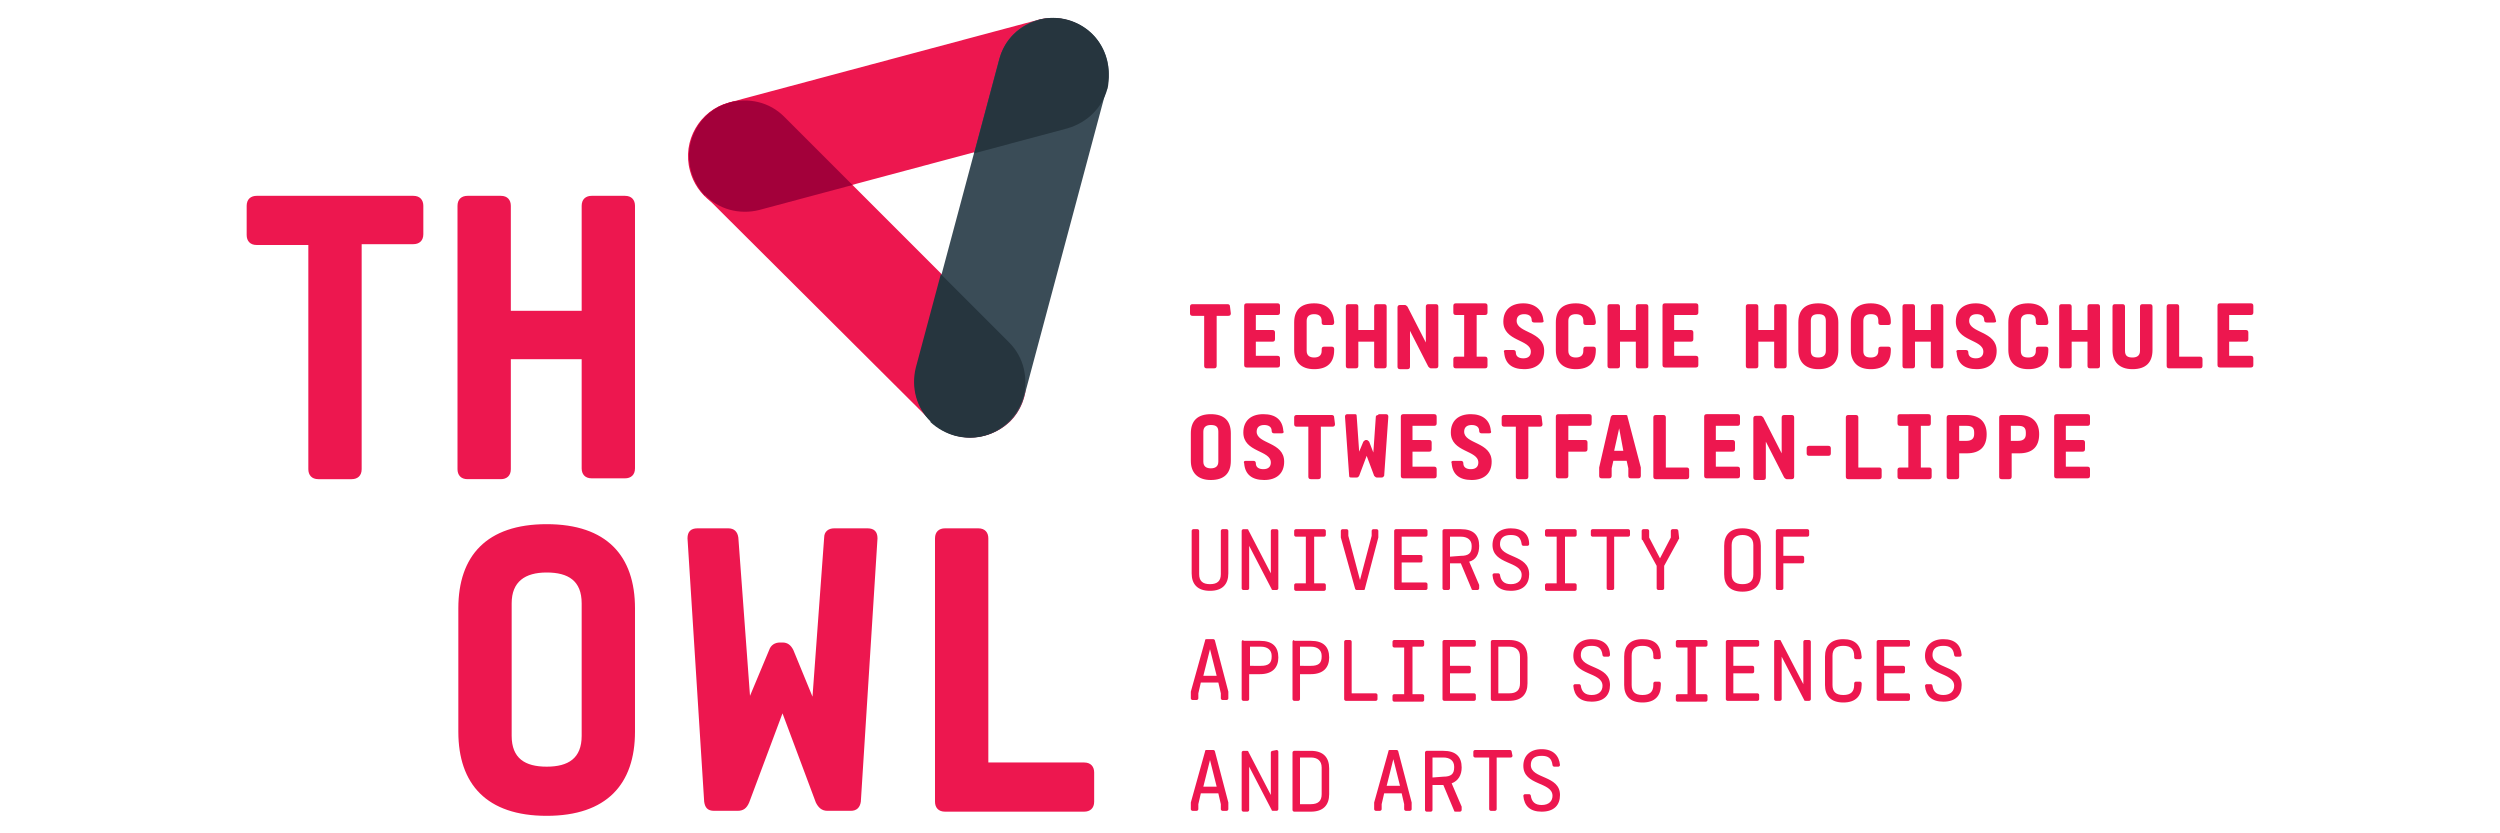
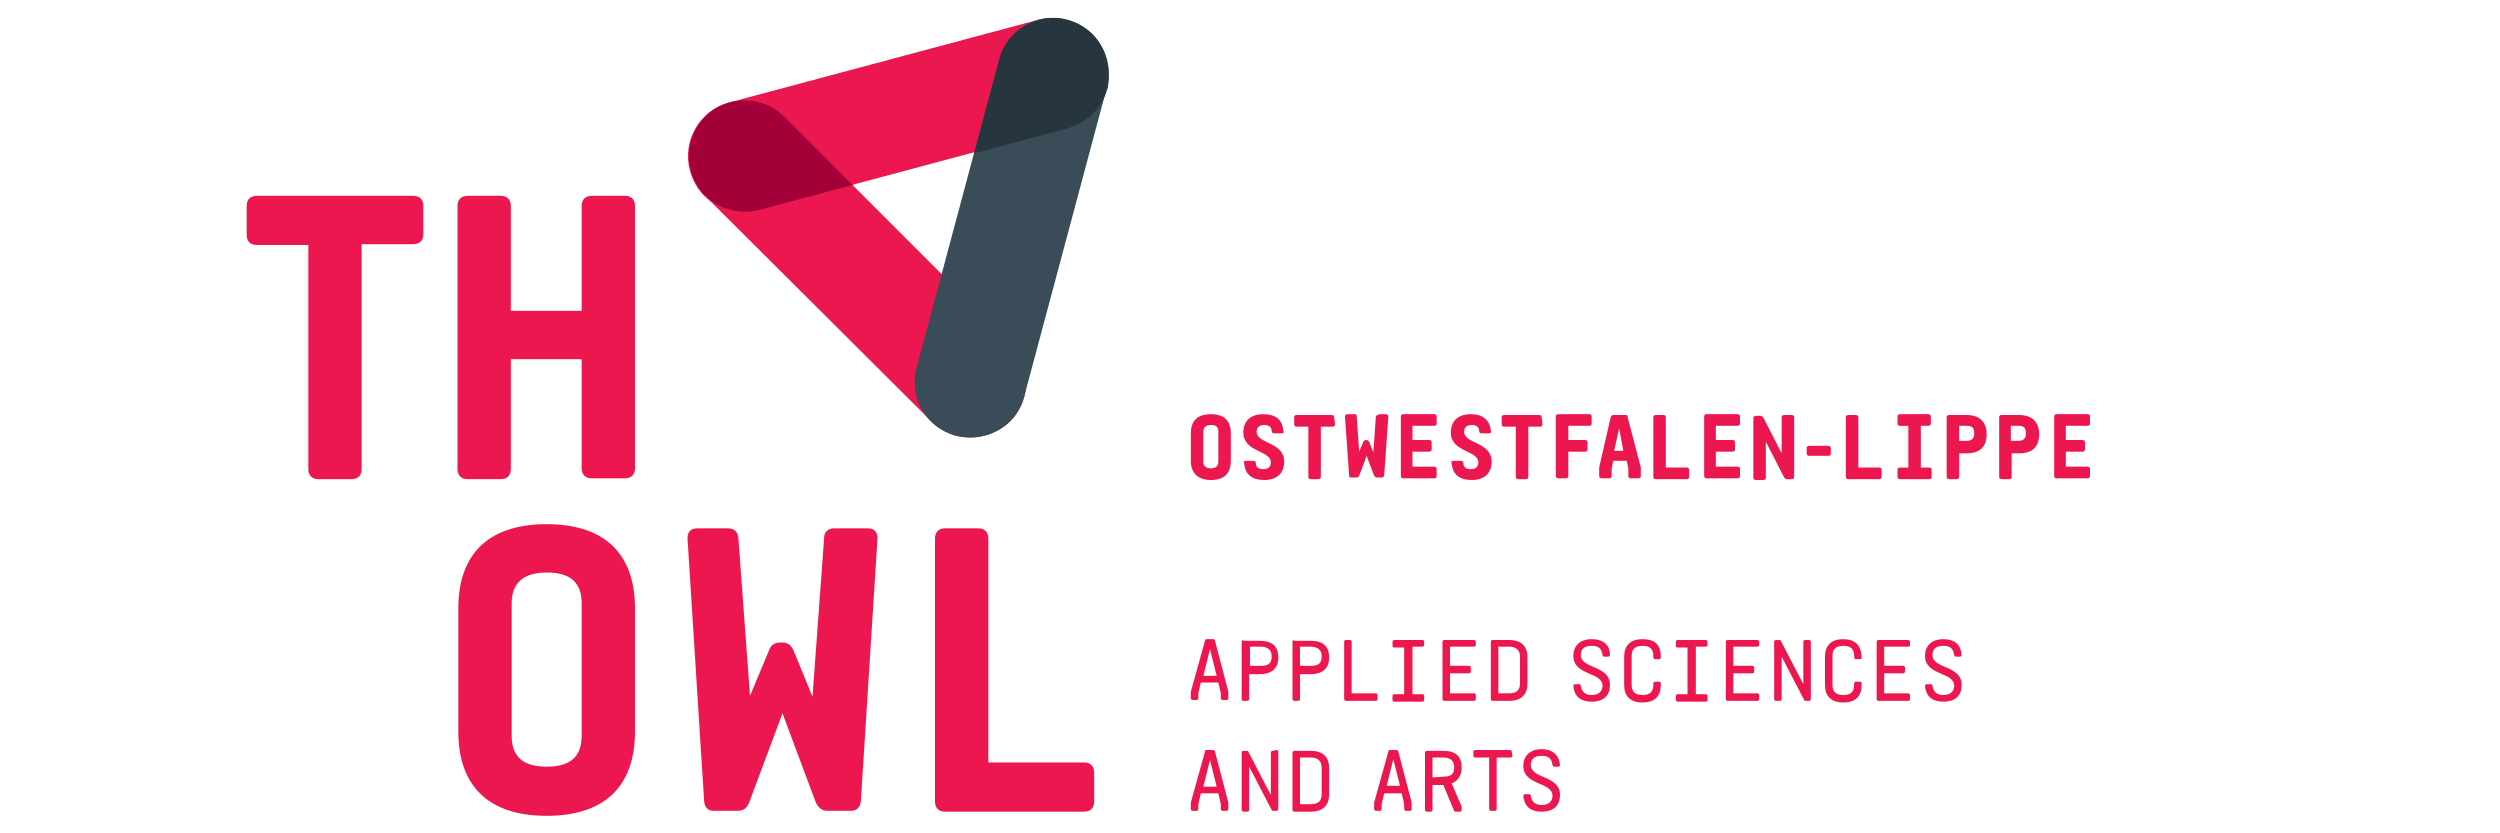
<svg xmlns="http://www.w3.org/2000/svg" version="1.1" id="Ebene_1" x="0px" y="0px" viewBox="0 0 300 100" style="enable-background:new 0 0 300 100;" xml:space="preserve">
  <style type="text/css">
	.st0{fill:#00205B;}
	.st1{fill-rule:evenodd;clip-rule:evenodd;fill:#00205B;}
	.st2{fill:#ED174F;}
	.st3{fill:#3A4C57;}
	.st4{fill:#26353E;}
	.st5{fill:#A3003A;}
	.st6{fill:#E43D41;}
	.st7{fill:#FFFFFF;}
</style>
  <g id="Layer_1-2">
    <g>
      <path class="st2" d="M145.8,90.2c0-0.1-0.1-0.2-0.2-0.2h-0.8c-0.1,0-0.2,0-0.2,0.2l-1.7,6.1c0,0.1,0,0.1,0,0.2v0.6    c0,0.1,0.1,0.2,0.2,0.2h0.5c0.1,0,0.2-0.1,0.2-0.2v-0.6l0.3-1.3h2.1l0.3,1.3v0.6c0,0.1,0.1,0.2,0.2,0.2h0.5c0.1,0,0.2-0.1,0.2-0.2    v-0.6c0-0.1,0-0.1,0-0.2L145.8,90.2L145.8,90.2L145.8,90.2z M146,94.4h-1.6l0.8-3.2L146,94.4L146,94.4L146,94.4z M152.7,90.1    c-0.1,0-0.2,0.1-0.2,0.2v5.1l-2.7-5.2c0-0.1-0.1-0.1-0.2-0.1h-0.4c-0.1,0-0.2,0.1-0.2,0.2v6.9c0,0.1,0.1,0.2,0.2,0.2h0.5    c0.1,0,0.2-0.1,0.2-0.2V92l2.7,5.2c0,0.1,0.1,0.1,0.2,0.1h0.4c0.1,0,0.2-0.1,0.2-0.2v-6.9c0-0.1-0.1-0.2-0.2-0.2L152.7,90.1    L152.7,90.1z M155.3,90.1c-0.1,0-0.2,0.1-0.2,0.2v6.9c0,0.1,0.1,0.2,0.2,0.2h2c1.5,0,2.2-0.8,2.2-2.1v-3.1c0-1.3-0.7-2.1-2.2-2.1    L155.3,90.1L155.3,90.1z M156,90.9h1.3c0.8,0,1.3,0.4,1.3,1.2v3.2c0,0.8-0.4,1.2-1.3,1.2H156V90.9L156,90.9L156,90.9z M167.8,90.2    c0-0.1-0.1-0.2-0.2-0.2h-0.8c-0.1,0-0.2,0-0.2,0.2l-1.7,6.1c0,0.1,0,0.1,0,0.2v0.6c0,0.1,0.1,0.2,0.2,0.2h0.5    c0.1,0,0.2-0.1,0.2-0.2v-0.6l0.3-1.3h2.1l0.3,1.3v0.6c0,0.1,0.1,0.2,0.2,0.2h0.5c0.1,0,0.2-0.1,0.2-0.2v-0.6c0-0.1,0-0.1,0-0.2    L167.8,90.2L167.8,90.2L167.8,90.2z M168,94.3h-1.6l0.8-3.2L168,94.3L168,94.3L168,94.3z M175.4,92.1c0-1.3-0.7-2-2.2-2h-2    c-0.1,0-0.2,0.1-0.2,0.2v6.9c0,0.1,0.1,0.2,0.2,0.2h0.5c0.1,0,0.2-0.1,0.2-0.2v-3h1.3l1.3,3.1c0,0.1,0.1,0.1,0.2,0.1h0.5    c0.1,0,0.2-0.1,0.2-0.2V97c0-0.1,0-0.1,0-0.2l-1.2-2.8C175,93.7,175.4,93,175.4,92.1L175.4,92.1L175.4,92.1z M171.9,93.3v-2.4h1.3    c0.8,0,1.3,0.4,1.3,1.1v0.1c0,0.8-0.4,1.1-1.3,1.1L171.9,93.3L171.9,93.3z M181.4,90.2c0-0.1-0.1-0.2-0.2-0.2H177    c-0.1,0-0.2,0.1-0.2,0.2v0.5c0,0.1,0.1,0.2,0.2,0.2h1.7v6.2c0,0.1,0.1,0.2,0.2,0.2h0.5c0.1,0,0.2-0.1,0.2-0.2v-6.2h1.7    c0.1,0,0.2-0.1,0.2-0.2L181.4,90.2L181.4,90.2L181.4,90.2z M185,89.9c-1.4,0-2.2,0.8-2.2,2c0,2.4,3.5,1.9,3.5,3.6    c0,0.6-0.4,1.1-1.3,1.1c-0.8,0-1.2-0.4-1.3-1.1c0-0.1-0.1-0.2-0.2-0.2H183c-0.1,0-0.2,0.1-0.2,0.2c0.1,1.2,0.8,1.9,2.2,1.9    c1.5,0,2.2-0.8,2.2-2c0-2.4-3.5-1.9-3.5-3.6c0-0.7,0.4-1.1,1.3-1.1c0.8,0,1.2,0.3,1.3,1.1c0,0.1,0.1,0.2,0.2,0.2h0.5    c0.1,0,0.2-0.1,0.2-0.2C187.1,90.7,186.4,89.9,185,89.9L185,89.9z" />
      <path class="st2" d="M145.8,76.9c0-0.1-0.1-0.2-0.2-0.2h-0.8c-0.1,0-0.2,0-0.2,0.2l-1.7,6.1c0,0.1,0,0.1,0,0.2v0.6    c0,0.1,0.1,0.2,0.2,0.2h0.5c0.1,0,0.2-0.1,0.2-0.2v-0.6l0.3-1.3h2.1l0.3,1.3v0.6c0,0.1,0.1,0.2,0.2,0.2h0.5c0.1,0,0.2-0.1,0.2-0.2    v-0.6c0-0.1,0-0.1,0-0.2L145.8,76.9L145.8,76.9L145.8,76.9z M146,81.1h-1.6l0.8-3.2L146,81.1L146,81.1L146,81.1z M149.2,76.8    c-0.1,0-0.2,0.1-0.2,0.2v6.9c0,0.1,0.1,0.2,0.2,0.2h0.5c0.1,0,0.2-0.1,0.2-0.2v-3h1.3c1.5,0,2.2-0.8,2.2-2c0-1.3-0.7-2-2.2-2    H149.2L149.2,76.8z M150,77.6h1.3c0.8,0,1.3,0.4,1.3,1.1v0.1c0,0.8-0.4,1.1-1.3,1.1H150V77.6L150,77.6z M155.3,76.8    c-0.1,0-0.2,0.1-0.2,0.2v6.9c0,0.1,0.1,0.2,0.2,0.2h0.5c0.1,0,0.2-0.1,0.2-0.2v-3h1.3c1.5,0,2.2-0.8,2.2-2c0-1.3-0.7-2-2.2-2    H155.3L155.3,76.8z M156,77.6h1.3c0.8,0,1.3,0.4,1.3,1.1v0.1c0,0.8-0.4,1.1-1.3,1.1H156V77.6L156,77.6z M162.2,83.2V77    c0-0.1-0.1-0.2-0.2-0.2h-0.5c-0.1,0-0.2,0.1-0.2,0.2v6.9c0,0.1,0.1,0.2,0.2,0.2h3.6c0.1,0,0.2-0.1,0.2-0.2v-0.5    c0-0.1-0.1-0.2-0.2-0.2H162.2L162.2,83.2z M169.5,77.6h1.2c0.1,0,0.2-0.1,0.2-0.2V77c0-0.1-0.1-0.2-0.2-0.2h-3.4    c-0.1,0-0.2,0.1-0.2,0.2v0.5c0,0.1,0.1,0.2,0.2,0.2h1.2v5.6h-1.2c-0.1,0-0.2,0.1-0.2,0.2v0.5c0,0.1,0.1,0.2,0.2,0.2h3.4    c0.1,0,0.2-0.1,0.2-0.2v-0.5c0-0.1-0.1-0.2-0.2-0.2h-1.2V77.6L169.5,77.6z M174,77.6h2.9c0.1,0,0.2-0.1,0.2-0.2V77    c0-0.1-0.1-0.2-0.2-0.2h-3.6c-0.1,0-0.2,0.1-0.2,0.2v6.9c0,0.1,0.1,0.2,0.2,0.2h3.6c0.1,0,0.2-0.1,0.2-0.2v-0.5    c0-0.1-0.1-0.2-0.2-0.2H174v-2.4h2.3c0.1,0,0.2-0.1,0.2-0.2v-0.5c0-0.1-0.1-0.2-0.2-0.2H174V77.6L174,77.6L174,77.6z M179.1,76.8    c-0.1,0-0.2,0.1-0.2,0.2v6.9c0,0.1,0.1,0.2,0.2,0.2h2c1.5,0,2.2-0.8,2.2-2.1v-3.1c0-1.3-0.7-2.1-2.2-2.1H179.1L179.1,76.8z     M179.8,77.6h1.3c0.8,0,1.3,0.4,1.3,1.2V82c0,0.8-0.4,1.2-1.3,1.2h-1.3V77.6L179.8,77.6L179.8,77.6z M191,76.7    c-1.4,0-2.2,0.8-2.2,2c0,2.4,3.5,1.9,3.5,3.6c0,0.6-0.4,1.1-1.3,1.1c-0.8,0-1.2-0.4-1.3-1.1c0-0.1-0.1-0.2-0.2-0.2H189    c-0.1,0-0.2,0.1-0.2,0.2c0.1,1.2,0.8,1.9,2.2,1.9c1.5,0,2.2-0.8,2.2-2c0-2.4-3.5-1.9-3.5-3.6c0-0.7,0.4-1.1,1.3-1.1    c0.8,0,1.2,0.3,1.3,1.1c0,0.1,0.1,0.2,0.2,0.2h0.5c0.1,0,0.2-0.1,0.2-0.2C193.2,77.4,192.4,76.7,191,76.7L191,76.7L191,76.7z     M197.1,76.7c-1.5,0-2.2,0.8-2.2,2.1v3.4c0,1.3,0.7,2.1,2.2,2.1s2.2-0.8,2.2-2.1V82c0-0.1-0.1-0.2-0.2-0.2h-0.5    c-0.1,0-0.2,0.1-0.2,0.2v0.2c0,0.8-0.4,1.2-1.3,1.2s-1.3-0.4-1.3-1.2v-3.5c0-0.8,0.4-1.2,1.3-1.2s1.3,0.4,1.3,1.2v0.2    c0,0.1,0.1,0.2,0.2,0.2h0.5c0.1,0,0.2-0.1,0.2-0.2v-0.1C199.3,77.4,198.6,76.7,197.1,76.7L197.1,76.7L197.1,76.7z M203.5,77.6h1.2    c0.1,0,0.2-0.1,0.2-0.2V77c0-0.1-0.1-0.2-0.2-0.2h-3.4c-0.1,0-0.2,0.1-0.2,0.2v0.5c0,0.1,0.1,0.2,0.2,0.2h1.2v5.6h-1.2    c-0.1,0-0.2,0.1-0.2,0.2v0.5c0,0.1,0.1,0.2,0.2,0.2h3.4c0.1,0,0.2-0.1,0.2-0.2v-0.5c0-0.1-0.1-0.2-0.2-0.2h-1.2V77.6L203.5,77.6z     M208,77.6h2.9c0.1,0,0.2-0.1,0.2-0.2V77c0-0.1-0.1-0.2-0.2-0.2h-3.6c-0.1,0-0.2,0.1-0.2,0.2v6.9c0,0.1,0.1,0.2,0.2,0.2h3.6    c0.1,0,0.2-0.1,0.2-0.2v-0.5c0-0.1-0.1-0.2-0.2-0.2H208v-2.4h2.3c0.1,0,0.2-0.1,0.2-0.2v-0.5c0-0.1-0.1-0.2-0.2-0.2H208V77.6    L208,77.6L208,77.6z M216.6,76.8c-0.1,0-0.2,0.1-0.2,0.2v5.1l-2.7-5.2c0-0.1-0.1-0.1-0.2-0.1h-0.4c-0.1,0-0.2,0.1-0.2,0.2v6.9    c0,0.1,0.1,0.2,0.2,0.2h0.5c0.1,0,0.2-0.1,0.2-0.2v-5.1l2.7,5.2c0,0.1,0.1,0.1,0.2,0.1h0.4c0.1,0,0.2-0.1,0.2-0.2V77    c0-0.1-0.1-0.2-0.2-0.2L216.6,76.8L216.6,76.8z M221.2,76.7c-1.5,0-2.2,0.8-2.2,2.1v3.4c0,1.3,0.7,2.1,2.2,2.1    c1.5,0,2.2-0.8,2.2-2.1V82c0-0.1-0.1-0.2-0.2-0.2h-0.5c-0.1,0-0.2,0.1-0.2,0.2v0.2c0,0.8-0.4,1.2-1.3,1.2s-1.3-0.4-1.3-1.2v-3.5    c0-0.8,0.4-1.2,1.3-1.2s1.3,0.4,1.3,1.2v0.2c0,0.1,0.1,0.2,0.2,0.2h0.5c0.1,0,0.2-0.1,0.2-0.2v-0.1    C223.3,77.4,222.6,76.7,221.2,76.7L221.2,76.7L221.2,76.7z M226.1,77.6h2.9c0.1,0,0.2-0.1,0.2-0.2V77c0-0.1-0.1-0.2-0.2-0.2h-3.6    c-0.1,0-0.2,0.1-0.2,0.2v6.9c0,0.1,0.1,0.2,0.2,0.2h3.6c0.1,0,0.2-0.1,0.2-0.2v-0.5c0-0.1-0.1-0.2-0.2-0.2h-2.9v-2.4h2.3    c0.1,0,0.2-0.1,0.2-0.2v-0.5c0-0.1-0.1-0.2-0.2-0.2h-2.3V77.6L226.1,77.6L226.1,77.6z M233.2,76.7c-1.4,0-2.2,0.8-2.2,2    c0,2.4,3.5,1.9,3.5,3.6c0,0.6-0.4,1.1-1.3,1.1c-0.8,0-1.2-0.4-1.3-1.1c0-0.1-0.1-0.2-0.2-0.2h-0.5c-0.1,0-0.2,0.1-0.2,0.2    c0.1,1.2,0.8,1.9,2.2,1.9c1.5,0,2.2-0.8,2.2-2c0-2.4-3.5-1.9-3.5-3.6c0-0.7,0.4-1.1,1.3-1.1c0.8,0,1.2,0.3,1.3,1.1    c0,0.1,0.1,0.2,0.2,0.2h0.5c0.1,0,0.2-0.1,0.2-0.2C235.3,77.4,234.6,76.7,233.2,76.7L233.2,76.7L233.2,76.7z" />
-       <path class="st2" d="M147.4,63.7c0-0.1-0.1-0.2-0.2-0.2h-0.5c-0.1,0-0.2,0.1-0.2,0.2v5.2c0,0.8-0.4,1.2-1.3,1.2s-1.3-0.4-1.3-1.2    v-5.2c0-0.1-0.1-0.2-0.2-0.2h-0.5c-0.1,0-0.2,0.1-0.2,0.2v5.1c0,1.3,0.7,2.1,2.2,2.1s2.2-0.8,2.2-2.1V63.7L147.4,63.7z     M152.7,63.5c-0.1,0-0.2,0.1-0.2,0.2v5.1l-2.7-5.2c0-0.1-0.1-0.1-0.2-0.1h-0.4c-0.1,0-0.2,0.1-0.2,0.2v6.9c0,0.1,0.1,0.2,0.2,0.2    h0.5c0.1,0,0.2-0.1,0.2-0.2v-5.1l2.7,5.2c0,0.1,0.1,0.1,0.2,0.1h0.4c0.1,0,0.2-0.1,0.2-0.2v-6.9c0-0.1-0.1-0.2-0.2-0.2L152.7,63.5    L152.7,63.5z M157.7,64.4h1.2c0.1,0,0.2-0.1,0.2-0.2v-0.5c0-0.1-0.1-0.2-0.2-0.2h-3.4c-0.1,0-0.2,0.1-0.2,0.2v0.5    c0,0.1,0.1,0.2,0.2,0.2h1.2v5.6h-1.2c-0.1,0-0.2,0.1-0.2,0.2v0.5c0,0.1,0.1,0.2,0.2,0.2h3.4c0.1,0,0.2-0.1,0.2-0.2v-0.5    c0-0.1-0.1-0.2-0.2-0.2h-1.2V64.4L157.7,64.4z M164.8,63.5c-0.1,0-0.2,0.1-0.2,0.2v0.6l-1.4,5.3l-1.4-5.3v-0.6    c0-0.1-0.1-0.2-0.2-0.2h-0.5c-0.1,0-0.2,0.1-0.2,0.2v0.6c0,0.1,0,0.1,0,0.2l1.7,6.1c0,0.1,0.1,0.2,0.2,0.2h0.8    c0.1,0,0.2,0,0.2-0.2l1.6-6.1c0-0.1,0-0.1,0-0.2v-0.6c0-0.1-0.1-0.2-0.2-0.2H164.8L164.8,63.5z M168.2,64.4h2.9    c0.1,0,0.2-0.1,0.2-0.2v-0.5c0-0.1-0.1-0.2-0.2-0.2h-3.6c-0.1,0-0.2,0.1-0.2,0.2v6.9c0,0.1,0.1,0.2,0.2,0.2h3.6    c0.1,0,0.2-0.1,0.2-0.2v-0.5c0-0.1-0.1-0.2-0.2-0.2h-2.9v-2.4h2.3c0.1,0,0.2-0.1,0.2-0.2v-0.5c0-0.1-0.1-0.2-0.2-0.2h-2.3V64.4    L168.2,64.4L168.2,64.4z M177.5,65.5c0-1.3-0.7-2-2.2-2h-2c-0.1,0-0.2,0.1-0.2,0.2v6.9c0,0.1,0.1,0.2,0.2,0.2h0.5    c0.1,0,0.2-0.1,0.2-0.2v-3h1.3l1.3,3.1c0,0.1,0.1,0.1,0.2,0.1h0.5c0.1,0,0.2-0.1,0.2-0.2v-0.2c0-0.1,0-0.1,0-0.2l-1.2-2.8    C177.1,67.2,177.5,66.5,177.5,65.5L177.5,65.5L177.5,65.5z M174,66.8v-2.4h1.3c0.8,0,1.3,0.4,1.3,1.1v0.1c0,0.8-0.4,1.1-1.3,1.1    L174,66.8L174,66.8z M181.3,63.4c-1.4,0-2.2,0.8-2.2,2c0,2.4,3.5,1.9,3.5,3.6c0,0.6-0.4,1.1-1.3,1.1c-0.8,0-1.2-0.4-1.3-1.1    c0-0.1-0.1-0.2-0.2-0.2h-0.5c-0.1,0-0.2,0.1-0.2,0.2c0.1,1.2,0.8,1.9,2.2,1.9c1.5,0,2.2-0.8,2.2-2c0-2.4-3.5-1.9-3.5-3.6    c0-0.7,0.4-1.1,1.3-1.1c0.8,0,1.2,0.3,1.3,1.1c0,0.1,0.1,0.2,0.2,0.2h0.5c0.1,0,0.2-0.1,0.2-0.2C183.5,64.1,182.7,63.4,181.3,63.4    L181.3,63.4L181.3,63.4z M187.8,64.4h1.2c0.1,0,0.2-0.1,0.2-0.2v-0.5c0-0.1-0.1-0.2-0.2-0.2h-3.4c-0.1,0-0.2,0.1-0.2,0.2v0.5    c0,0.1,0.1,0.2,0.2,0.2h1.2v5.6h-1.2c-0.1,0-0.2,0.1-0.2,0.2v0.5c0,0.1,0.1,0.2,0.2,0.2h3.4c0.1,0,0.2-0.1,0.2-0.2v-0.5    c0-0.1-0.1-0.2-0.2-0.2h-1.2V64.4L187.8,64.4z M195.6,63.7c0-0.1-0.1-0.2-0.2-0.2h-4.3c-0.1,0-0.2,0.1-0.2,0.2v0.5    c0,0.1,0.1,0.2,0.2,0.2h1.7v6.2c0,0.1,0.1,0.2,0.2,0.2h0.5c0.1,0,0.2-0.1,0.2-0.2v-6.2h1.7c0.1,0,0.2-0.1,0.2-0.2L195.6,63.7    L195.6,63.7L195.6,63.7z M201.4,63.7c0-0.1-0.1-0.2-0.2-0.2h-0.5c-0.1,0-0.2,0.1-0.2,0.2v0.8l-1.3,2.5l-1.3-2.5v-0.8    c0-0.1-0.1-0.2-0.2-0.2h-0.5c-0.1,0-0.2,0.1-0.2,0.2v0.9c0,0.1,0,0.2,0.1,0.2l1.7,3.1v2.7c0,0.1,0.1,0.2,0.2,0.2h0.5    c0.1,0,0.2-0.1,0.2-0.2v-2.7l1.7-3.1c0-0.1,0.1-0.1,0.1-0.2L201.4,63.7L201.4,63.7L201.4,63.7z M209.1,63.4    c-1.5,0-2.2,0.8-2.2,2.1v3.4c0,1.3,0.7,2.1,2.2,2.1s2.2-0.8,2.2-2.1v-3.4C211.3,64.2,210.6,63.4,209.1,63.4L209.1,63.4z     M209.1,64.2c0.8,0,1.3,0.4,1.3,1.2v3.5c0,0.8-0.4,1.2-1.3,1.2s-1.3-0.4-1.3-1.2v-3.5C207.8,64.6,208.3,64.2,209.1,64.2    L209.1,64.2z M214,64.4h2.9c0.1,0,0.2-0.1,0.2-0.2v-0.5c0-0.1-0.1-0.2-0.2-0.2h-3.6c-0.1,0-0.2,0.1-0.2,0.2v6.9    c0,0.1,0.1,0.2,0.2,0.2h0.5c0.1,0,0.2-0.1,0.2-0.2v-3h2.3c0.1,0,0.2-0.1,0.2-0.2v-0.5c0-0.1-0.1-0.2-0.2-0.2H214L214,64.4    L214,64.4L214,64.4z" />
      <path class="st2" d="M145.3,49.7c-1.6,0-2.4,0.8-2.4,2.3v3.3c0,1.4,0.8,2.3,2.4,2.3s2.4-0.8,2.4-2.3v-3.3    C147.7,50.5,146.9,49.7,145.3,49.7L145.3,49.7z M145.3,51c0.6,0,0.9,0.2,0.9,0.8v3.6c0,0.6-0.4,0.8-0.9,0.8s-0.9-0.2-0.9-0.8v-3.6    C144.4,51.2,144.8,51,145.3,51L145.3,51z M151.6,49.7c-1.5,0-2.4,0.8-2.4,2.2c0,2.4,3.3,2.1,3.3,3.6c0,0.5-0.3,0.8-0.9,0.8    c-0.5,0-0.9-0.2-0.9-0.7c0-0.2-0.1-0.3-0.3-0.3h-0.9c-0.2,0-0.3,0.1-0.2,0.3c0.1,1.3,0.9,2,2.4,2c1.5,0,2.4-0.8,2.4-2.2    c0-2.4-3.3-2.1-3.3-3.6c0-0.5,0.3-0.8,0.9-0.8c0.5,0,0.9,0.2,0.9,0.7c0,0.2,0.1,0.3,0.3,0.3h0.9c0.2,0,0.3-0.1,0.2-0.3    C153.9,50.4,153.1,49.7,151.6,49.7L151.6,49.7z M160.1,50.1c0-0.2-0.1-0.3-0.3-0.3h-4.2c-0.2,0-0.3,0.1-0.3,0.3v0.8    c0,0.2,0.1,0.3,0.3,0.3h1.4v6c0,0.2,0.1,0.3,0.3,0.3h0.9c0.2,0,0.3-0.1,0.3-0.3v-6h1.4c0.2,0,0.3-0.1,0.3-0.3L160.1,50.1    L160.1,50.1L160.1,50.1z M165.4,49.8c-0.2,0-0.3,0.1-0.3,0.2l-0.3,4.3l-0.5-1.3c-0.1-0.1-0.2-0.2-0.3-0.2h-0.1    c-0.1,0-0.2,0.1-0.3,0.2l-0.5,1.2l-0.3-4.3c0-0.2-0.1-0.2-0.3-0.2h-0.8c-0.2,0-0.3,0.1-0.3,0.3l0.5,7.1c0,0.2,0.1,0.2,0.3,0.2h0.6    c0.2,0,0.2-0.1,0.3-0.2l0.9-2.4l0.9,2.4c0.1,0.1,0.2,0.2,0.3,0.2h0.6c0.2,0,0.2-0.1,0.3-0.2l0.5-7.1c0-0.2-0.1-0.3-0.3-0.3H165.4z     M169.5,51.1h2.6c0.2,0,0.3-0.1,0.3-0.3v-0.8c0-0.2-0.1-0.3-0.3-0.3h-3.7c-0.2,0-0.3,0.1-0.3,0.3v7.1c0,0.2,0.1,0.3,0.3,0.3h3.7    c0.2,0,0.3-0.1,0.3-0.3v-0.8c0-0.2-0.1-0.3-0.3-0.3h-2.6v-1.8h2c0.2,0,0.3-0.1,0.3-0.3v-0.8c0-0.2-0.1-0.3-0.3-0.3h-2V51.1    L169.5,51.1L169.5,51.1z M176.5,49.7c-1.5,0-2.4,0.8-2.4,2.2c0,2.4,3.3,2.1,3.3,3.6c0,0.5-0.3,0.8-0.9,0.8c-0.5,0-0.9-0.2-0.9-0.7    c0-0.2-0.1-0.3-0.3-0.3h-0.9c-0.2,0-0.3,0.1-0.2,0.3c0.1,1.3,0.9,2,2.4,2c1.5,0,2.4-0.8,2.4-2.2c0-2.4-3.3-2.1-3.3-3.6    c0-0.5,0.3-0.8,0.9-0.8c0.5,0,0.9,0.2,0.9,0.7c0,0.2,0.1,0.3,0.3,0.3h0.9c0.2,0,0.3-0.1,0.2-0.3C178.8,50.4,177.9,49.7,176.5,49.7    L176.5,49.7z M185,50.1c0-0.2-0.1-0.3-0.3-0.3h-4.2c-0.2,0-0.3,0.1-0.3,0.3v0.8c0,0.2,0.1,0.3,0.3,0.3h1.4v6    c0,0.2,0.1,0.3,0.3,0.3h0.9c0.2,0,0.3-0.1,0.3-0.3v-6h1.4c0.2,0,0.3-0.1,0.3-0.3L185,50.1L185,50.1L185,50.1z M188.1,51.1h2.6    c0.2,0,0.3-0.1,0.3-0.3v-0.8c0-0.2-0.1-0.3-0.3-0.3H187c-0.2,0-0.3,0.1-0.3,0.3v7.1c0,0.2,0.1,0.3,0.3,0.3h0.9    c0.2,0,0.3-0.1,0.3-0.3v-2.9h2c0.2,0,0.3-0.1,0.3-0.3v-0.8c0-0.2-0.1-0.3-0.3-0.3h-2V51.1L188.1,51.1L188.1,51.1z M195.3,50    c0-0.2-0.1-0.2-0.3-0.2h-1.4c-0.2,0-0.2,0.1-0.3,0.2l-1.4,6.1c0,0.1,0,0.2,0,0.3v0.7c0,0.2,0.1,0.3,0.3,0.3h0.9    c0.2,0,0.3-0.1,0.3-0.3v-0.9l0.2-0.9h1.6l0.2,0.9v0.9c0,0.2,0.1,0.3,0.3,0.3h0.9c0.2,0,0.3-0.1,0.3-0.3v-0.7c0-0.1,0-0.2,0-0.3    L195.3,50L195.3,50L195.3,50z M194.8,54.1h-1.1l0.6-2.7L194.8,54.1L194.8,54.1z M199.9,56.1v-6c0-0.2-0.1-0.3-0.3-0.3h-0.9    c-0.2,0-0.3,0.1-0.3,0.3v7.1c0,0.2,0.1,0.3,0.3,0.3h3.7c0.2,0,0.3-0.1,0.3-0.3v-0.8c0-0.2-0.1-0.3-0.3-0.3H199.9z M205.9,51.1h2.6    c0.2,0,0.3-0.1,0.3-0.3v-0.8c0-0.2-0.1-0.3-0.3-0.3h-3.7c-0.2,0-0.3,0.1-0.3,0.3v7.1c0,0.2,0.1,0.3,0.3,0.3h3.7    c0.2,0,0.3-0.1,0.3-0.3v-0.8c0-0.2-0.1-0.3-0.3-0.3h-2.6v-1.8h2c0.2,0,0.3-0.1,0.3-0.3v-0.8c0-0.2-0.1-0.3-0.3-0.3h-2V51.1    L205.9,51.1L205.9,51.1z M214.1,49.8c-0.2,0-0.3,0.1-0.3,0.3v4.3l-2.2-4.3c-0.1-0.1-0.2-0.2-0.3-0.2h-0.6c-0.2,0-0.3,0.1-0.3,0.3    v7.1c0,0.2,0.1,0.3,0.3,0.3h0.9c0.2,0,0.3-0.1,0.3-0.3v-4.3l2.2,4.3c0.1,0.1,0.2,0.2,0.3,0.2h0.6c0.2,0,0.3-0.1,0.3-0.3v-7.1    c0-0.2-0.1-0.3-0.3-0.3H214.1z M219.7,53.8c0-0.2-0.1-0.3-0.3-0.3h-2.3c-0.2,0-0.3,0.1-0.3,0.3v0.6c0,0.2,0.1,0.3,0.3,0.3h2.3    c0.2,0,0.3-0.1,0.3-0.3V53.8L219.7,53.8z M223,56.1v-6c0-0.2-0.1-0.3-0.3-0.3h-0.9c-0.2,0-0.3,0.1-0.3,0.3v7.1    c0,0.2,0.1,0.3,0.3,0.3h3.7c0.2,0,0.3-0.1,0.3-0.3v-0.8c0-0.2-0.1-0.3-0.3-0.3H223L223,56.1z M230.4,51.1h1c0.2,0,0.3-0.1,0.3-0.3    v-0.8c0-0.2-0.1-0.3-0.3-0.3H228c-0.2,0-0.3,0.1-0.3,0.3v0.8c0,0.2,0.1,0.3,0.3,0.3h1v5h-1c-0.2,0-0.3,0.1-0.3,0.3v0.8    c0,0.2,0.1,0.3,0.3,0.3h3.5c0.2,0,0.3-0.1,0.3-0.3v-0.8c0-0.2-0.1-0.3-0.3-0.3h-1V51.1L230.4,51.1z M233.9,49.8    c-0.2,0-0.3,0.1-0.3,0.3v7.1c0,0.2,0.1,0.3,0.3,0.3h0.9c0.2,0,0.3-0.1,0.3-0.3v-2.8h0.9c1.6,0,2.4-0.8,2.4-2.3    c0-1.4-0.8-2.3-2.4-2.3L233.9,49.8L233.9,49.8z M235.1,51.1h0.9c0.6,0,0.9,0.2,0.9,0.8v0.2c0,0.6-0.4,0.8-0.9,0.8h-0.9V51.1    L235.1,51.1L235.1,51.1z M240.2,49.8c-0.2,0-0.3,0.1-0.3,0.3v7.1c0,0.2,0.1,0.3,0.3,0.3h0.9c0.2,0,0.3-0.1,0.3-0.3v-2.8h0.9    c1.6,0,2.4-0.8,2.4-2.3c0-1.4-0.8-2.3-2.4-2.3L240.2,49.8L240.2,49.8z M241.3,51.1h0.9c0.6,0,0.9,0.2,0.9,0.8v0.2    c0,0.6-0.4,0.8-0.9,0.8h-0.9V51.1L241.3,51.1L241.3,51.1z M247.9,51.1h2.6c0.2,0,0.3-0.1,0.3-0.3v-0.8c0-0.2-0.1-0.3-0.3-0.3h-3.7    c-0.2,0-0.3,0.1-0.3,0.3v7.1c0,0.2,0.1,0.3,0.3,0.3h3.7c0.2,0,0.3-0.1,0.3-0.3v-0.8c0-0.2-0.1-0.3-0.3-0.3h-2.6v-1.8h2    c0.2,0,0.3-0.1,0.3-0.3v-0.8c0-0.2-0.1-0.3-0.3-0.3h-2V51.1L247.9,51.1L247.9,51.1z" />
-       <path class="st2" d="M147.6,36.8c0-0.2-0.1-0.3-0.3-0.3h-4.2c-0.2,0-0.3,0.1-0.3,0.3v0.8c0,0.2,0.1,0.3,0.3,0.3h1.4v6    c0,0.2,0.1,0.3,0.3,0.3h0.9c0.2,0,0.3-0.1,0.3-0.3v-6h1.4c0.2,0,0.3-0.1,0.3-0.3L147.6,36.8L147.6,36.8L147.6,36.8z M150.7,37.8    h2.6c0.2,0,0.3-0.1,0.3-0.3v-0.8c0-0.2-0.1-0.3-0.3-0.3h-3.7c-0.2,0-0.3,0.1-0.3,0.3v7.1c0,0.2,0.1,0.3,0.3,0.3h3.7    c0.2,0,0.3-0.1,0.3-0.3v-0.8c0-0.2-0.1-0.3-0.3-0.3h-2.6V41h2c0.2,0,0.3-0.1,0.3-0.3v-0.8c0-0.2-0.1-0.3-0.3-0.3h-2V37.8    L150.7,37.8L150.7,37.8z M157.7,36.4c-1.6,0-2.4,0.8-2.4,2.3V42c0,1.4,0.8,2.3,2.4,2.3s2.4-0.8,2.4-2.3v-0.1    c0-0.2-0.1-0.3-0.3-0.3h-0.9c-0.2,0-0.3,0.1-0.3,0.3v0.2c0,0.6-0.4,0.8-0.9,0.8s-0.9-0.2-0.9-0.8v-3.6c0-0.6,0.4-0.8,0.9-0.8    s0.9,0.2,0.9,0.8v0.2c0,0.2,0.1,0.3,0.3,0.3h0.9c0.2,0,0.3-0.1,0.3-0.3v-0.1C160,37.3,159.3,36.4,157.7,36.4    C157.7,36.4,157.7,36.4,157.7,36.4z M165.2,36.5c-0.2,0-0.3,0.1-0.3,0.3v2.8H163v-2.8c0-0.2-0.1-0.3-0.3-0.3h-0.9    c-0.2,0-0.3,0.1-0.3,0.3v7.1c0,0.2,0.1,0.3,0.3,0.3h0.9c0.2,0,0.3-0.1,0.3-0.3v-2.9h1.9v2.9c0,0.2,0.1,0.3,0.3,0.3h0.9    c0.2,0,0.3-0.1,0.3-0.3v-7.1c0-0.2-0.1-0.3-0.3-0.3H165.2z M171.4,36.5c-0.2,0-0.3,0.1-0.3,0.3v4.3l-2.2-4.3    c-0.1-0.1-0.2-0.2-0.3-0.2h-0.6c-0.2,0-0.3,0.1-0.3,0.3v7.1c0,0.2,0.1,0.3,0.3,0.3h0.9c0.2,0,0.3-0.1,0.3-0.3v-4.3l2.2,4.3    c0.1,0.1,0.2,0.2,0.3,0.2h0.6c0.2,0,0.3-0.1,0.3-0.3v-7.1c0-0.2-0.1-0.3-0.3-0.3C172.3,36.5,171.4,36.5,171.4,36.5z M177.2,37.8h1    c0.2,0,0.3-0.1,0.3-0.3v-0.8c0-0.2-0.1-0.3-0.3-0.3h-3.5c-0.2,0-0.3,0.1-0.3,0.3v0.8c0,0.2,0.1,0.3,0.3,0.3h1v5h-1    c-0.2,0-0.3,0.1-0.3,0.3v0.8c0,0.2,0.1,0.3,0.3,0.3h3.5c0.2,0,0.3-0.1,0.3-0.3v-0.8c0-0.2-0.1-0.3-0.3-0.3h-1V37.8L177.2,37.8z     M182.8,36.4c-1.5,0-2.4,0.8-2.4,2.2c0,2.4,3.3,2.1,3.3,3.6c0,0.5-0.3,0.8-0.9,0.8c-0.5,0-0.9-0.2-0.9-0.7c0-0.2-0.1-0.3-0.3-0.3    h-0.9c-0.2,0-0.3,0.1-0.2,0.3c0.1,1.3,0.9,2,2.4,2c1.5,0,2.4-0.8,2.4-2.2c0-2.4-3.3-2.1-3.3-3.6c0-0.5,0.3-0.8,0.9-0.8    c0.5,0,0.9,0.2,0.9,0.7c0,0.2,0.1,0.3,0.3,0.3h0.9c0.2,0,0.3-0.1,0.2-0.3C185.1,37.2,184.2,36.4,182.8,36.4L182.8,36.4z     M189.1,36.4c-1.6,0-2.4,0.8-2.4,2.3V42c0,1.4,0.8,2.3,2.4,2.3s2.4-0.8,2.4-2.3v-0.1c0-0.2-0.1-0.3-0.3-0.3h-0.9    c-0.2,0-0.3,0.1-0.3,0.3v0.2c0,0.6-0.4,0.8-0.9,0.8s-0.9-0.2-0.9-0.8v-3.6c0-0.6,0.4-0.8,0.9-0.8s0.9,0.2,0.9,0.8v0.2    c0,0.2,0.1,0.3,0.3,0.3h0.9c0.2,0,0.3-0.1,0.3-0.3v-0.1C191.4,37.3,190.7,36.4,189.1,36.4C189.1,36.4,189.1,36.4,189.1,36.4z     M196.6,36.5c-0.2,0-0.3,0.1-0.3,0.3v2.8h-1.9v-2.8c0-0.2-0.1-0.3-0.3-0.3h-0.9c-0.2,0-0.3,0.1-0.3,0.3v7.1c0,0.2,0.1,0.3,0.3,0.3    h0.9c0.2,0,0.3-0.1,0.3-0.3v-2.9h1.9v2.9c0,0.2,0.1,0.3,0.3,0.3h0.9c0.2,0,0.3-0.1,0.3-0.3v-7.1c0-0.2-0.1-0.3-0.3-0.3H196.6z     M200.9,37.8h2.6c0.2,0,0.3-0.1,0.3-0.3v-0.8c0-0.2-0.1-0.3-0.3-0.3h-3.7c-0.2,0-0.3,0.1-0.3,0.3v7.1c0,0.2,0.1,0.3,0.3,0.3h3.7    c0.2,0,0.3-0.1,0.3-0.3v-0.8c0-0.2-0.1-0.3-0.3-0.3h-2.6V41h2c0.2,0,0.3-0.1,0.3-0.3v-0.8c0-0.2-0.1-0.3-0.3-0.3h-2V37.8    L200.9,37.8L200.9,37.8z M213.2,36.5c-0.2,0-0.3,0.1-0.3,0.3v2.8H211v-2.8c0-0.2-0.1-0.3-0.3-0.3h-0.9c-0.2,0-0.3,0.1-0.3,0.3v7.1    c0,0.2,0.1,0.3,0.3,0.3h0.9c0.2,0,0.3-0.1,0.3-0.3v-2.9h1.9v2.9c0,0.2,0.1,0.3,0.3,0.3h0.9c0.2,0,0.3-0.1,0.3-0.3v-7.1    c0-0.2-0.1-0.3-0.3-0.3H213.2z M218.2,36.4c-1.6,0-2.4,0.8-2.4,2.3V42c0,1.4,0.8,2.3,2.4,2.3c1.6,0,2.4-0.8,2.4-2.3v-3.3    C220.6,37.3,219.8,36.4,218.2,36.4L218.2,36.4z M218.2,37.7c0.6,0,0.9,0.2,0.9,0.8v3.6c0,0.6-0.4,0.8-0.9,0.8    c-0.6,0-0.9-0.2-0.9-0.8v-3.6C217.3,37.9,217.6,37.7,218.2,37.7L218.2,37.7z M224.5,36.4c-1.6,0-2.4,0.8-2.4,2.3V42    c0,1.4,0.8,2.3,2.4,2.3s2.4-0.8,2.4-2.3v-0.1c0-0.2-0.1-0.3-0.3-0.3h-0.9c-0.2,0-0.3,0.1-0.3,0.3v0.2c0,0.6-0.4,0.8-0.9,0.8    c-0.6,0-0.9-0.2-0.9-0.8v-3.6c0-0.6,0.4-0.8,0.9-0.8c0.6,0,0.9,0.2,0.9,0.8v0.2c0,0.2,0.1,0.3,0.3,0.3h0.9c0.2,0,0.3-0.1,0.3-0.3    v-0.1C226.9,37.3,226.1,36.4,224.5,36.4C224.5,36.4,224.5,36.4,224.5,36.4z M232,36.5c-0.2,0-0.3,0.1-0.3,0.3v2.8h-1.9v-2.8    c0-0.2-0.1-0.3-0.3-0.3h-0.9c-0.2,0-0.3,0.1-0.3,0.3v7.1c0,0.2,0.1,0.3,0.3,0.3h0.9c0.2,0,0.3-0.1,0.3-0.3v-2.9h1.9v2.9    c0,0.2,0.1,0.3,0.3,0.3h0.9c0.2,0,0.3-0.1,0.3-0.3v-7.1c0-0.2-0.1-0.3-0.3-0.3H232z M237.1,36.4c-1.5,0-2.4,0.8-2.4,2.2    c0,2.4,3.3,2.1,3.3,3.6c0,0.5-0.3,0.8-0.9,0.8c-0.5,0-0.9-0.2-0.9-0.7c0-0.2-0.1-0.3-0.3-0.3H235c-0.2,0-0.3,0.1-0.2,0.3    c0.1,1.3,0.9,2,2.4,2c1.5,0,2.4-0.8,2.4-2.2c0-2.4-3.3-2.1-3.3-3.6c0-0.5,0.3-0.8,0.9-0.8c0.5,0,0.9,0.2,0.9,0.7    c0,0.2,0.1,0.3,0.3,0.3h0.9c0.2,0,0.3-0.1,0.2-0.3C239.3,37.2,238.5,36.4,237.1,36.4L237.1,36.4z M243.4,36.4    c-1.6,0-2.4,0.8-2.4,2.3V42c0,1.4,0.8,2.3,2.4,2.3s2.4-0.8,2.4-2.3v-0.1c0-0.2-0.1-0.3-0.3-0.3h-0.9c-0.2,0-0.3,0.1-0.3,0.3v0.2    c0,0.6-0.4,0.8-0.9,0.8c-0.6,0-0.9-0.2-0.9-0.8v-3.6c0-0.6,0.4-0.8,0.9-0.8c0.6,0,0.9,0.2,0.9,0.8v0.2c0,0.2,0.1,0.3,0.3,0.3h0.9    c0.2,0,0.3-0.1,0.3-0.3v-0.1C245.7,37.3,245,36.4,243.4,36.4C243.4,36.4,243.4,36.4,243.4,36.4z M250.8,36.5    c-0.2,0-0.3,0.1-0.3,0.3v2.8h-1.9v-2.8c0-0.2-0.1-0.3-0.3-0.3h-0.9c-0.2,0-0.3,0.1-0.3,0.3v7.1c0,0.2,0.1,0.3,0.3,0.3h0.9    c0.2,0,0.3-0.1,0.3-0.3v-2.9h1.9v2.9c0,0.2,0.1,0.3,0.3,0.3h0.9c0.2,0,0.3-0.1,0.3-0.3v-7.1c0-0.2-0.1-0.3-0.3-0.3H250.8z     M258.3,36.8c0-0.2-0.1-0.3-0.3-0.3h-0.9c-0.2,0-0.3,0.1-0.3,0.3v5.3c0,0.6-0.4,0.8-0.9,0.8c-0.6,0-0.9-0.2-0.9-0.8v-5.3    c0-0.2-0.1-0.3-0.3-0.3h-0.9c-0.2,0-0.3,0.1-0.3,0.3V42c0,1.4,0.8,2.3,2.4,2.3c1.6,0,2.4-0.8,2.4-2.3V36.8L258.3,36.8z     M261.5,42.8v-6c0-0.2-0.1-0.3-0.3-0.3h-0.9c-0.2,0-0.3,0.1-0.3,0.3v7.1c0,0.2,0.1,0.3,0.3,0.3h3.7c0.2,0,0.3-0.1,0.3-0.3v-0.8    c0-0.2-0.1-0.3-0.3-0.3C264.1,42.8,261.5,42.8,261.5,42.8z M267.5,37.8h2.6c0.2,0,0.3-0.1,0.3-0.3v-0.8c0-0.2-0.1-0.3-0.3-0.3    h-3.7c-0.2,0-0.3,0.1-0.3,0.3v7.1c0,0.2,0.1,0.3,0.3,0.3h3.7c0.2,0,0.3-0.1,0.3-0.3v-0.8c0-0.2-0.1-0.3-0.3-0.3h-2.6V41h2    c0.2,0,0.3-0.1,0.3-0.3v-0.8c0-0.2-0.1-0.3-0.3-0.3h-2V37.8L267.5,37.8L267.5,37.8z" />
      <path class="st2" d="M50.8,24.7c0-0.7-0.4-1.2-1.2-1.2H30.8c-0.7,0-1.2,0.4-1.2,1.2v3.5c0,0.7,0.4,1.2,1.2,1.2H37v26.9    c0,0.7,0.4,1.2,1.2,1.2h4c0.7,0,1.2-0.4,1.2-1.2V29.3h6.2c0.7,0,1.2-0.4,1.2-1.2V24.7L50.8,24.7z M71,23.5c-0.7,0-1.2,0.4-1.2,1.2    v12.6h-8.5V24.7c0-0.7-0.4-1.2-1.2-1.2h-4c-0.7,0-1.2,0.4-1.2,1.2v31.6c0,0.7,0.4,1.2,1.2,1.2h4c0.7,0,1.2-0.4,1.2-1.2V43.1h8.5    v13.1c0,0.7,0.4,1.2,1.2,1.2h4c0.7,0,1.2-0.4,1.2-1.2V24.7c0-0.7-0.4-1.2-1.2-1.2H71z" />
      <path class="st2" d="M65.6,62.9C58.4,62.9,55,66.7,55,73v14.8c0,6.3,3.4,10.1,10.6,10.1s10.6-3.8,10.6-10.1V73    C76.2,66.7,72.8,62.9,65.6,62.9L65.6,62.9z M65.6,68.7c2.6,0,4.2,1,4.2,3.7v15.9c0,2.7-1.6,3.7-4.2,3.7c-2.6,0-4.2-1-4.2-3.7V72.4    C61.4,69.8,63,68.7,65.6,68.7L65.6,68.7z M100.1,63.4c-0.7,0-1.2,0.4-1.2,1.1l-1.4,19.1l-2.3-5.6c-0.3-0.6-0.7-0.9-1.3-0.9h-0.3    c-0.6,0-1.1,0.3-1.3,0.9l-2.3,5.5l-1.4-19c-0.1-0.7-0.5-1.1-1.2-1.1h-3.7c-0.8,0-1.2,0.4-1.2,1.2l2,31.6c0.1,0.7,0.4,1.1,1.2,1.1    h2.8c0.7,0,1.1-0.3,1.4-1l4-10.7l4,10.7c0.3,0.6,0.7,1,1.4,1h2.8c0.7,0,1.1-0.4,1.2-1.1l2-31.6c0-0.8-0.4-1.2-1.2-1.2H100.1    L100.1,63.4z M118.6,91.5V64.6c0-0.7-0.4-1.2-1.2-1.2h-4c-0.7,0-1.2,0.4-1.2,1.2v31.6c0,0.7,0.4,1.2,1.2,1.2h16.7    c0.7,0,1.2-0.4,1.2-1.2v-3.5c0-0.7-0.4-1.2-1.2-1.2H118.6L118.6,91.5z" />
      <path class="st2" d="M89.3,25.5c-3,0-5.7-2-6.5-5c-1-3.6,1.2-7.3,4.7-8.2l37-9.9c3.6-1,7.3,1.2,8.2,4.7s-1.2,7.3-4.7,8.2l-37,9.9    C90.5,25.4,89.9,25.5,89.3,25.5" />
      <path class="st2" d="M116.4,52.5c-1.7,0-3.4-0.7-4.7-2L84.6,23.5c-2.6-2.6-2.6-6.9,0-9.5c2.6-2.6,6.9-2.6,9.5,0l27.1,27.1    c2.6,2.6,2.6,6.9,0,9.5C119.8,51.9,118.1,52.5,116.4,52.5" />
      <path class="st3" d="M116.4,52.5c-0.6,0-1.2-0.1-1.7-0.2c-3.6-1-5.7-4.6-4.7-8.2l9.9-37c1-3.6,4.6-5.7,8.2-4.7    c3.6,1,5.7,4.6,4.7,8.2l-9.9,37C122.1,50.6,119.4,52.5,116.4,52.5" />
      <path class="st4" d="M131.1,4.1c-1.6-1.6-4.1-2.4-6.5-1.7c0,0,0,0,0.1,0c-2.3,0.6-4.2,2.3-4.8,4.8l-3,11.2l11.2-3    c2.4-0.7,4.2-2.5,4.8-4.8c0,0,0,0,0,0.1C133.4,8.2,132.7,5.7,131.1,4.1L131.1,4.1L131.1,4.1z" />
      <path class="st5" d="M82.9,17c-0.6,2.2,0,4.7,1.7,6.5c0,0,0,0,0-0.1c1.6,1.7,4.1,2.4,6.5,1.8l11.2-3L94.1,14    c-1.8-1.8-4.3-2.3-6.6-1.7c0,0,0,0,0.1,0C85.2,12.9,83.5,14.8,82.9,17" />
-       <path class="st4" d="M118.1,52.3c2.2-0.6,4.1-2.4,4.7-4.7c0,0,0,0,0,0.1c0.6-2.3,0.1-4.8-1.7-6.6l-8.2-8.2l-3,11.2    c-0.6,2.4,0.1,4.9,1.8,6.5c0,0,0,0-0.1,0C113.4,52.3,115.9,52.9,118.1,52.3" />
    </g>
  </g>
</svg>